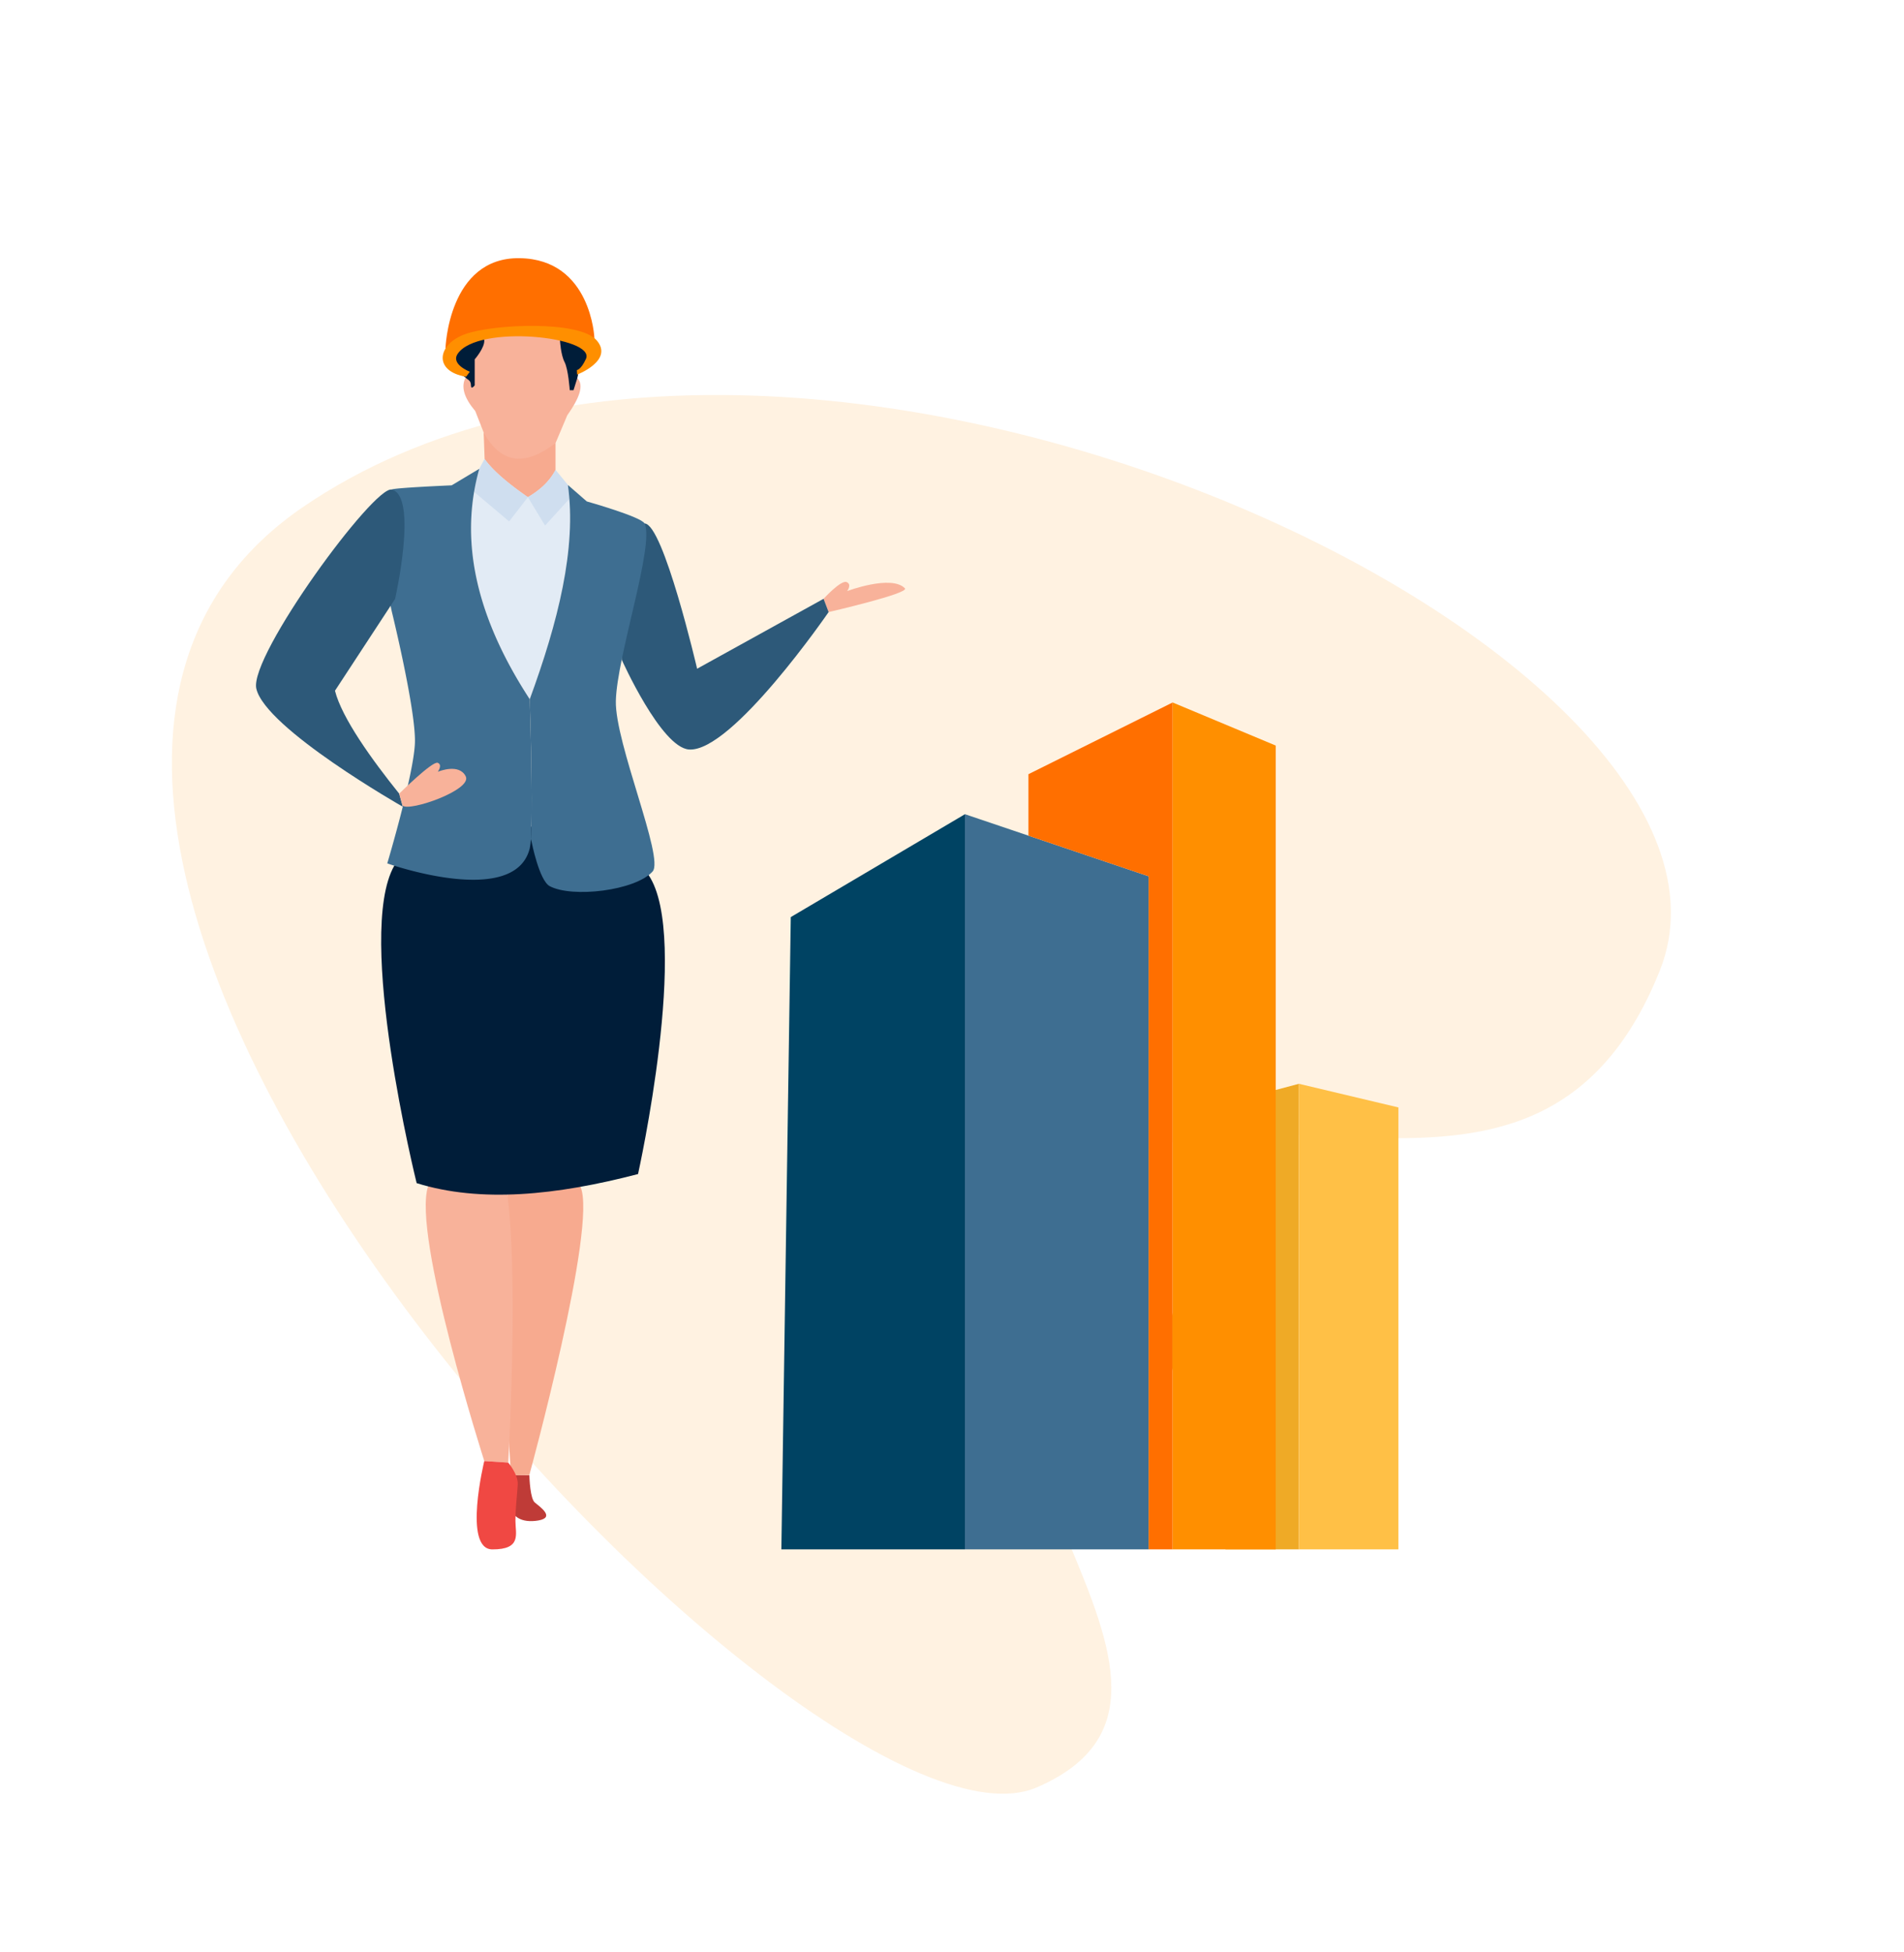
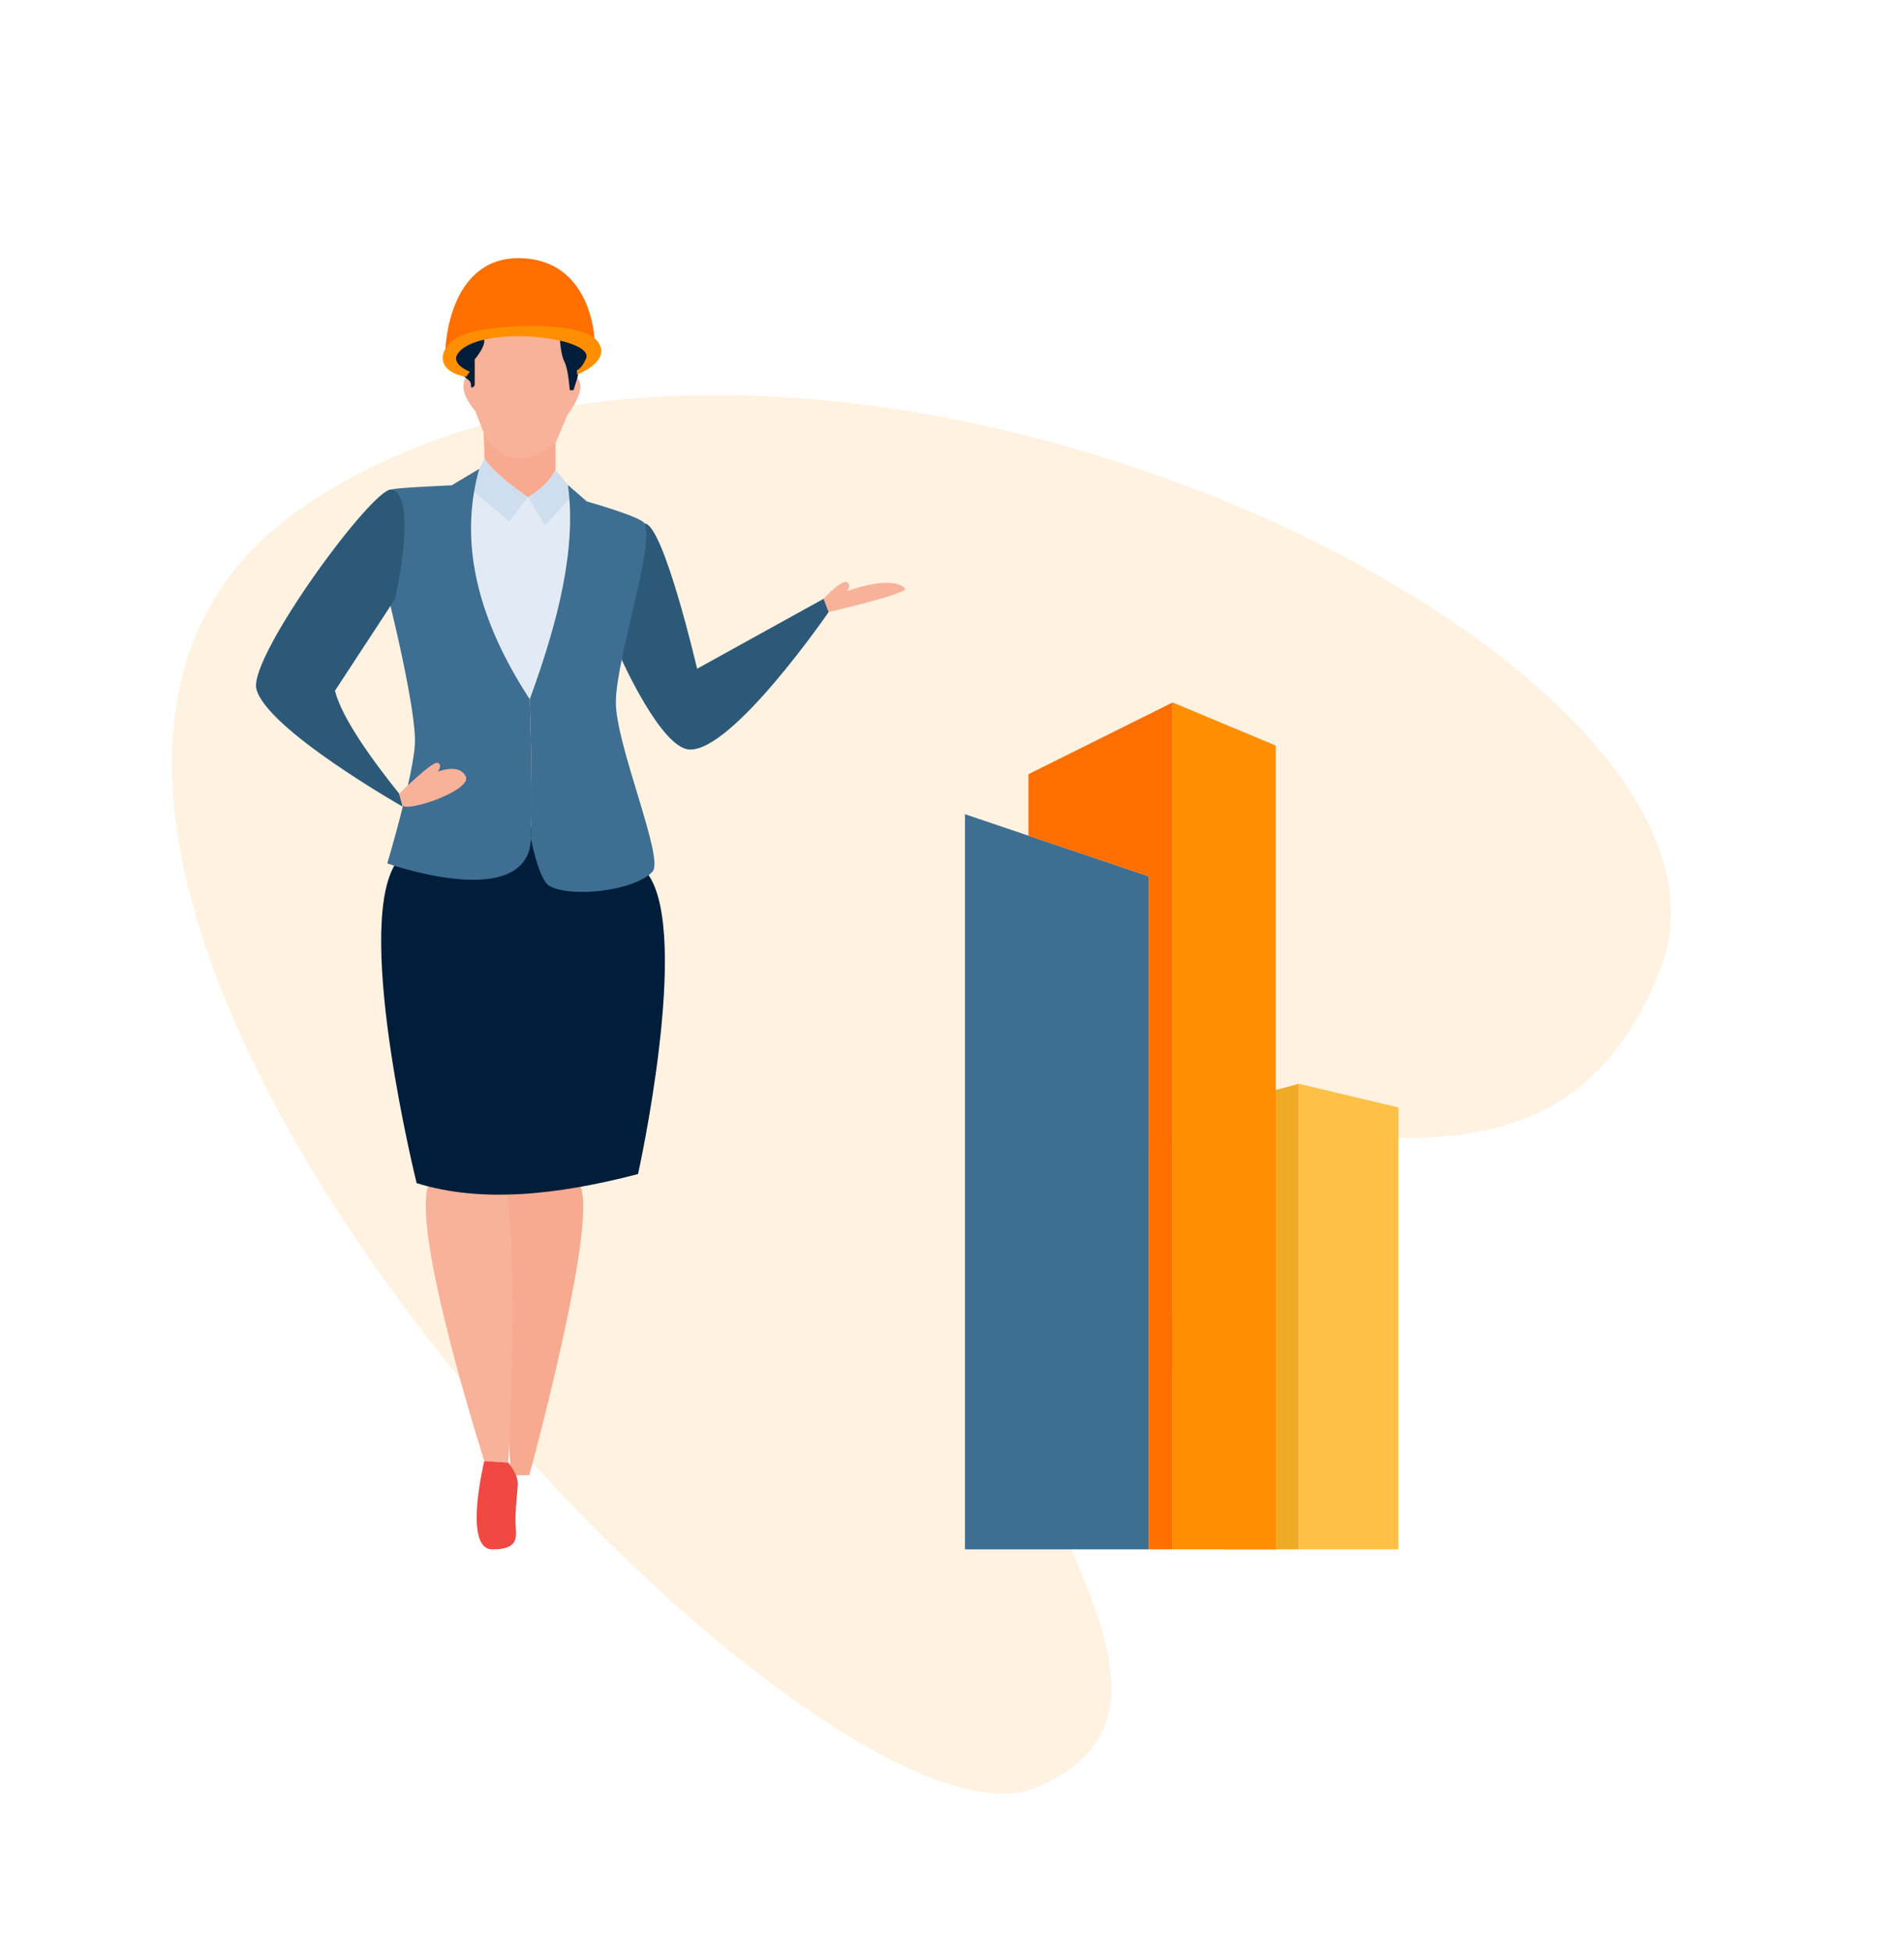
<svg xmlns="http://www.w3.org/2000/svg" width="606.741" height="622.081" viewBox="0 0 606.741 622.081">
  <g id="Group_285" data-name="Group 285" transform="translate(-968.953 -5190)">
    <path id="Path_484" data-name="Path 484" d="M3201.918,9587.229c13.2-76.536,464.894-160.23,469.294,26.246s-296.241,371.483-359.3,281.916,67.094-128.523,39.6-205.563S3188.719,9663.766,3201.918,9587.229Z" transform="matrix(-0.545, -0.839, 0.839, -0.545, -4999.399, 13671.068)" fill="#ff8f00" opacity="0.12" />
    <g id="Group_205" data-name="Group 205" transform="translate(1047.09 5271.27)">
      <path id="Path_812" data-name="Path 812" d="M69.987,48.16l23.37-6.238v148.37H69.987s-19.737-63.6-18.921-66.952S69.987,48.16,69.987,48.16Z" transform="translate(242.414 222.17)" fill="#efaa26" />
      <path id="Path_834" data-name="Path 834" d="M0,0,31.721,7.538V148.37H0Z" transform="translate(335.77 264.092)" fill="#ffc046" />
-       <path id="Path_813" data-name="Path 813" d="M87.994,28.56V262.835H29.483l3-201.486Z" transform="translate(141.374 149.627)" fill="#004363" />
      <path id="Path_814" data-name="Path 814" d="M97.1,48.349V262.835H38.584V28.56L58.81,35.4Z" transform="translate(190.784 149.627)" fill="#3e6e91" />
      <path id="Path_815" data-name="Path 815" d="M87.678,23.022V292.9H80.021V78.415L41.73,65.467V45.877Z" transform="translate(207.863 119.561)" fill="#ff6f00" />
      <path id="Path_816" data-name="Path 816" d="M48.877,23.022,81.736,36.754V292.9H48.877Z" transform="translate(246.665 119.561)" fill="#ff8f00" />
      <g id="Group_204" data-name="Group 204" transform="translate(3.443 1)">
        <path id="Path_817" data-name="Path 817" d="M31.575,22.434S37.1,16.384,38.9,17.1s.2,2.874.2,2.874,14.092-5.317,18.4-.881c1.562,1.607-24.315,7.567-24.315,7.567Z" transform="translate(149.289 86.111)" fill="#f8b29a" />
-         <path id="Path_818" data-name="Path 818" d="M24.813,75.809c-5.529.964-8.358-1.479-8.583-3.89-.193-2.411-.141-10.512-.141-10.512h5.8l.032-.1v.032c.032,1.093.289,7.554,1.736,8.743C25.2,71.4,30.31,74.844,24.813,75.809Z" transform="translate(65.182 326.434)" fill="#bf3b37" />
        <path id="Path_819" data-name="Path 819" d="M25.9,147.618l-5.831.064s-4.1-64.458-4.674-65.036S19.96,52.365,19.96,52.365s3.986-7.072,5.208-6.943c1.157.129,15.044,5.786,17.037,10.351C47.669,68.116,25.9,147.618,25.9,147.618Z" transform="translate(61.202 240.16)" fill="#f7aa8f" />
        <path id="Path_820" data-name="Path 820" d="M38.152,368.494l-7.631-.5s-23.1-72.2-17.9-87.538c1.151-3.407,9.933-10.4,9.933-10.4s10.749-2.514,12.691,1.8C42.8,288.632,38.152,368.494,38.152,368.494ZM53.222,43.608l3.742-8.853c3.671-5.2,5.523-9.521,3.2-11.829L59.477,9.148,48.618,4.005l-11.2,1.26c-7.888-1.447-12.582,3.369-12.691,17.2-1.839,3.035-.643,6.731,2.919,10.942l2.681,6.834,1.144,6.911s4.571,4.655,5.2,5.015,9.714.591,9.714.591l4.642-1.543-.411-3.832Z" transform="translate(42.226 15.317)" fill="#f8b29a" />
        <path id="Path_821" data-name="Path 821" d="M38.61,21.567V13.01c-9.226,7.072-17.095,7.162-22.894-3.369l.3,8.435s-3.092,11.109-.3,15.623,2.173,6.345,5.516,6.345,16.491-6.172,16.6-6.345S38.61,21.567,38.61,21.567Z" transform="translate(56.837 45.915)" fill="#f7aa8f" />
        <path id="Path_822" data-name="Path 822" d="M94.87,46.884c13.4,19.711-3.362,95.253-3.362,95.253-26.031,6.8-50.185,9.239-70.552,2.893,0,0-19.666-79.116-7.13-101.148,4.16-7.316,30.069-15.121,30.069-15.121S87.27,35.7,94.87,46.884Z" transform="translate(30.235 149.719)" fill="#001d39" />
        <path id="Path_823" data-name="Path 823" d="M32.809,87.51c-14.671-22.5-21.377-44.573-17.731-66.071v-.006A68.964,68.964,0,0,1,16.73,14.09l.006-.013,1.691-3.125c2.771,3.9,7.8,8,13.79,12.177,4.59-2.732,7.123-5.51,8.808-8.686l3.941,4.79c.206,1.453.36,2.925.476,4.41v.006C46.908,42.79,41.186,64.648,32.809,87.51Z" transform="translate(54.422 53.038)" fill="#e2ebf5" />
        <path id="Path_824" data-name="Path 824" d="M44.617,23.644v.006l-7.753,8.518L31.393,23.13c4.59-2.732,7.123-5.51,8.808-8.686l3.941,4.79C44.347,20.687,44.5,22.159,44.617,23.644ZM31.393,23.13l-5.979,7.715L14.253,21.439v-.006a68.964,68.964,0,0,1,1.652-7.342l.006-.013L17.6,10.953C20.373,14.855,25.407,18.957,31.393,23.13Z" transform="translate(55.247 53.038)" fill="#cfdeef" />
        <path id="Path_825" data-name="Path 825" d="M29.226,14.15c5.973,0,16.748,46.283,16.748,46.283l40.3-22.283,1.607,4.23S57.064,87.223,43.363,86.168c-8.911-.681-21.415-28.616-21.415-28.616s-.636-22.669-.392-22.746S23.723,14.15,29.226,14.15Z" transform="translate(94.593 70.395)" fill="#2d5979" />
        <path id="Path_826" data-name="Path 826" d="M18.291,19.552c.463.649,1.691.739,1.691,2.469,0,1.6,1.2,0,1.2,0V13.734S24.457,9.973,24.219,7.6C23.872,4.11,37.623,4.83,46.1,4.592l2.263,3.2s.251,4.513,1.447,6.8,1.659,8.969,1.659,8.969h1.2l1.2-3.825.463-2.115,4.629-4.005.681-5.31-7.483-3.26c-21.164.238-30.917-.521-33.945.63-.675.257-5.2,6.86-5.2,6.86s.341,3.485.8,3.941S18.291,19.552,18.291,19.552Z" transform="translate(48.515 18.504)" fill="#001d39" />
        <path id="Path_827" data-name="Path 827" d="M26.729,79.723c0,4.115,2.057,9.091-7.374,9.046S16.8,60.622,16.8,60.622l7.631.5s3.24,3.755,3.035,7.059S26.729,75.6,26.729,79.723Z" transform="translate(55.944 322.694)" fill="#f04843" />
        <path id="Path_828" data-name="Path 828" d="M57.2,129.438a19.479,19.479,0,0,1-.354,2.957c-4.8,19.255-45.4,4.79-45.4,4.79s8.563-28.7,8.814-38.594C20.515,88.028,12.9,56.982,12.9,56.982s-7.252-32.435,0-38.934c.6-.546,19.069-1.337,19.069-1.337l8.808-5.272-.006.013C34.048,35.259,40.5,59.8,56.846,84.872c0,0,.077,2.527.186,6.429C57.309,101.581,57.727,121.382,57.2,129.438Z" transform="translate(30.385 55.677)" fill="#3e6e91" />
        <path id="Path_829" data-name="Path 829" d="M56.17,135.4c-5.529,6.165-25.684,8.5-32.8,4.68-3.35-1.794-5.748-14.047-5.748-14.047s-.1-.341-.257-.952c.527-8.056.109-27.857-.167-38.137-.109-3.9-.186-6.429-.186-6.429C26.037,55.881,31.984,32.4,29.168,12.241l.006.006,6.018,5.24S52.6,22.392,53.6,24.514c3.247,6.86-8.821,42.239-9.149,56.556C44.142,94.494,59.957,131.159,56.17,135.4Z" transform="translate(70.22 60.031)" fill="#3e6e91" />
-         <path id="Path_830" data-name="Path 830" d="M60.293,26.487S59.316,1.35,36.493,1,12.834,29.824,12.834,29.824s12.144-4.757,12.344-4.706,14.131-.45,14.967-.2,12.6,1.877,12.6,1.877l6.172,2.469Z" transform="translate(47.543 -1)" fill="#ff6f00" />
+         <path id="Path_830" data-name="Path 830" d="M60.293,26.487S59.316,1.35,36.493,1,12.834,29.824,12.834,29.824s12.144-4.757,12.344-4.706,14.131-.45,14.967-.2,12.6,1.877,12.6,1.877l6.172,2.469" transform="translate(47.543 -1)" fill="#ff6f00" />
        <path id="Path_831" data-name="Path 831" d="M55.543,19.886s11.772-4.52,6.223-10.923-32.8-5.2-41.827-2-10.344,11.887.225,13.6l1.183-1.6s-6.153-2.34-3.864-5.709C23.912,3.762,61.619,7.761,58.34,14.9c-1.6,3.491-2.874,3.536-2.874,3.536Z" transform="translate(46.79 17.219)" fill="#ff8f00" />
        <path id="Path_832" data-name="Path 832" d="M47.766,47.34,28.608,76.593c2.186,8.679,11.784,22,20.464,32.8l1.144,4.16S6.363,88.615,3.534,75.885c-2.25-10.479,37.61-64.869,43.2-63.39C55.16,14.681,47.766,47.34,47.766,47.34Z" transform="translate(-3.443 61.249)" fill="#2d5979" />
        <path id="Path_833" data-name="Path 833" d="M11.652,39.694,10.54,35.875s10.634-10.518,12.279-9.836c1.524.6.244,2.527.039,2.848.444-.161,6.75-2.726,8.879,1.447C33.948,34.673,13.819,41.661,11.652,39.694Z" transform="translate(35.089 134.768)" fill="#f8b29a" />
      </g>
    </g>
  </g>
</svg>